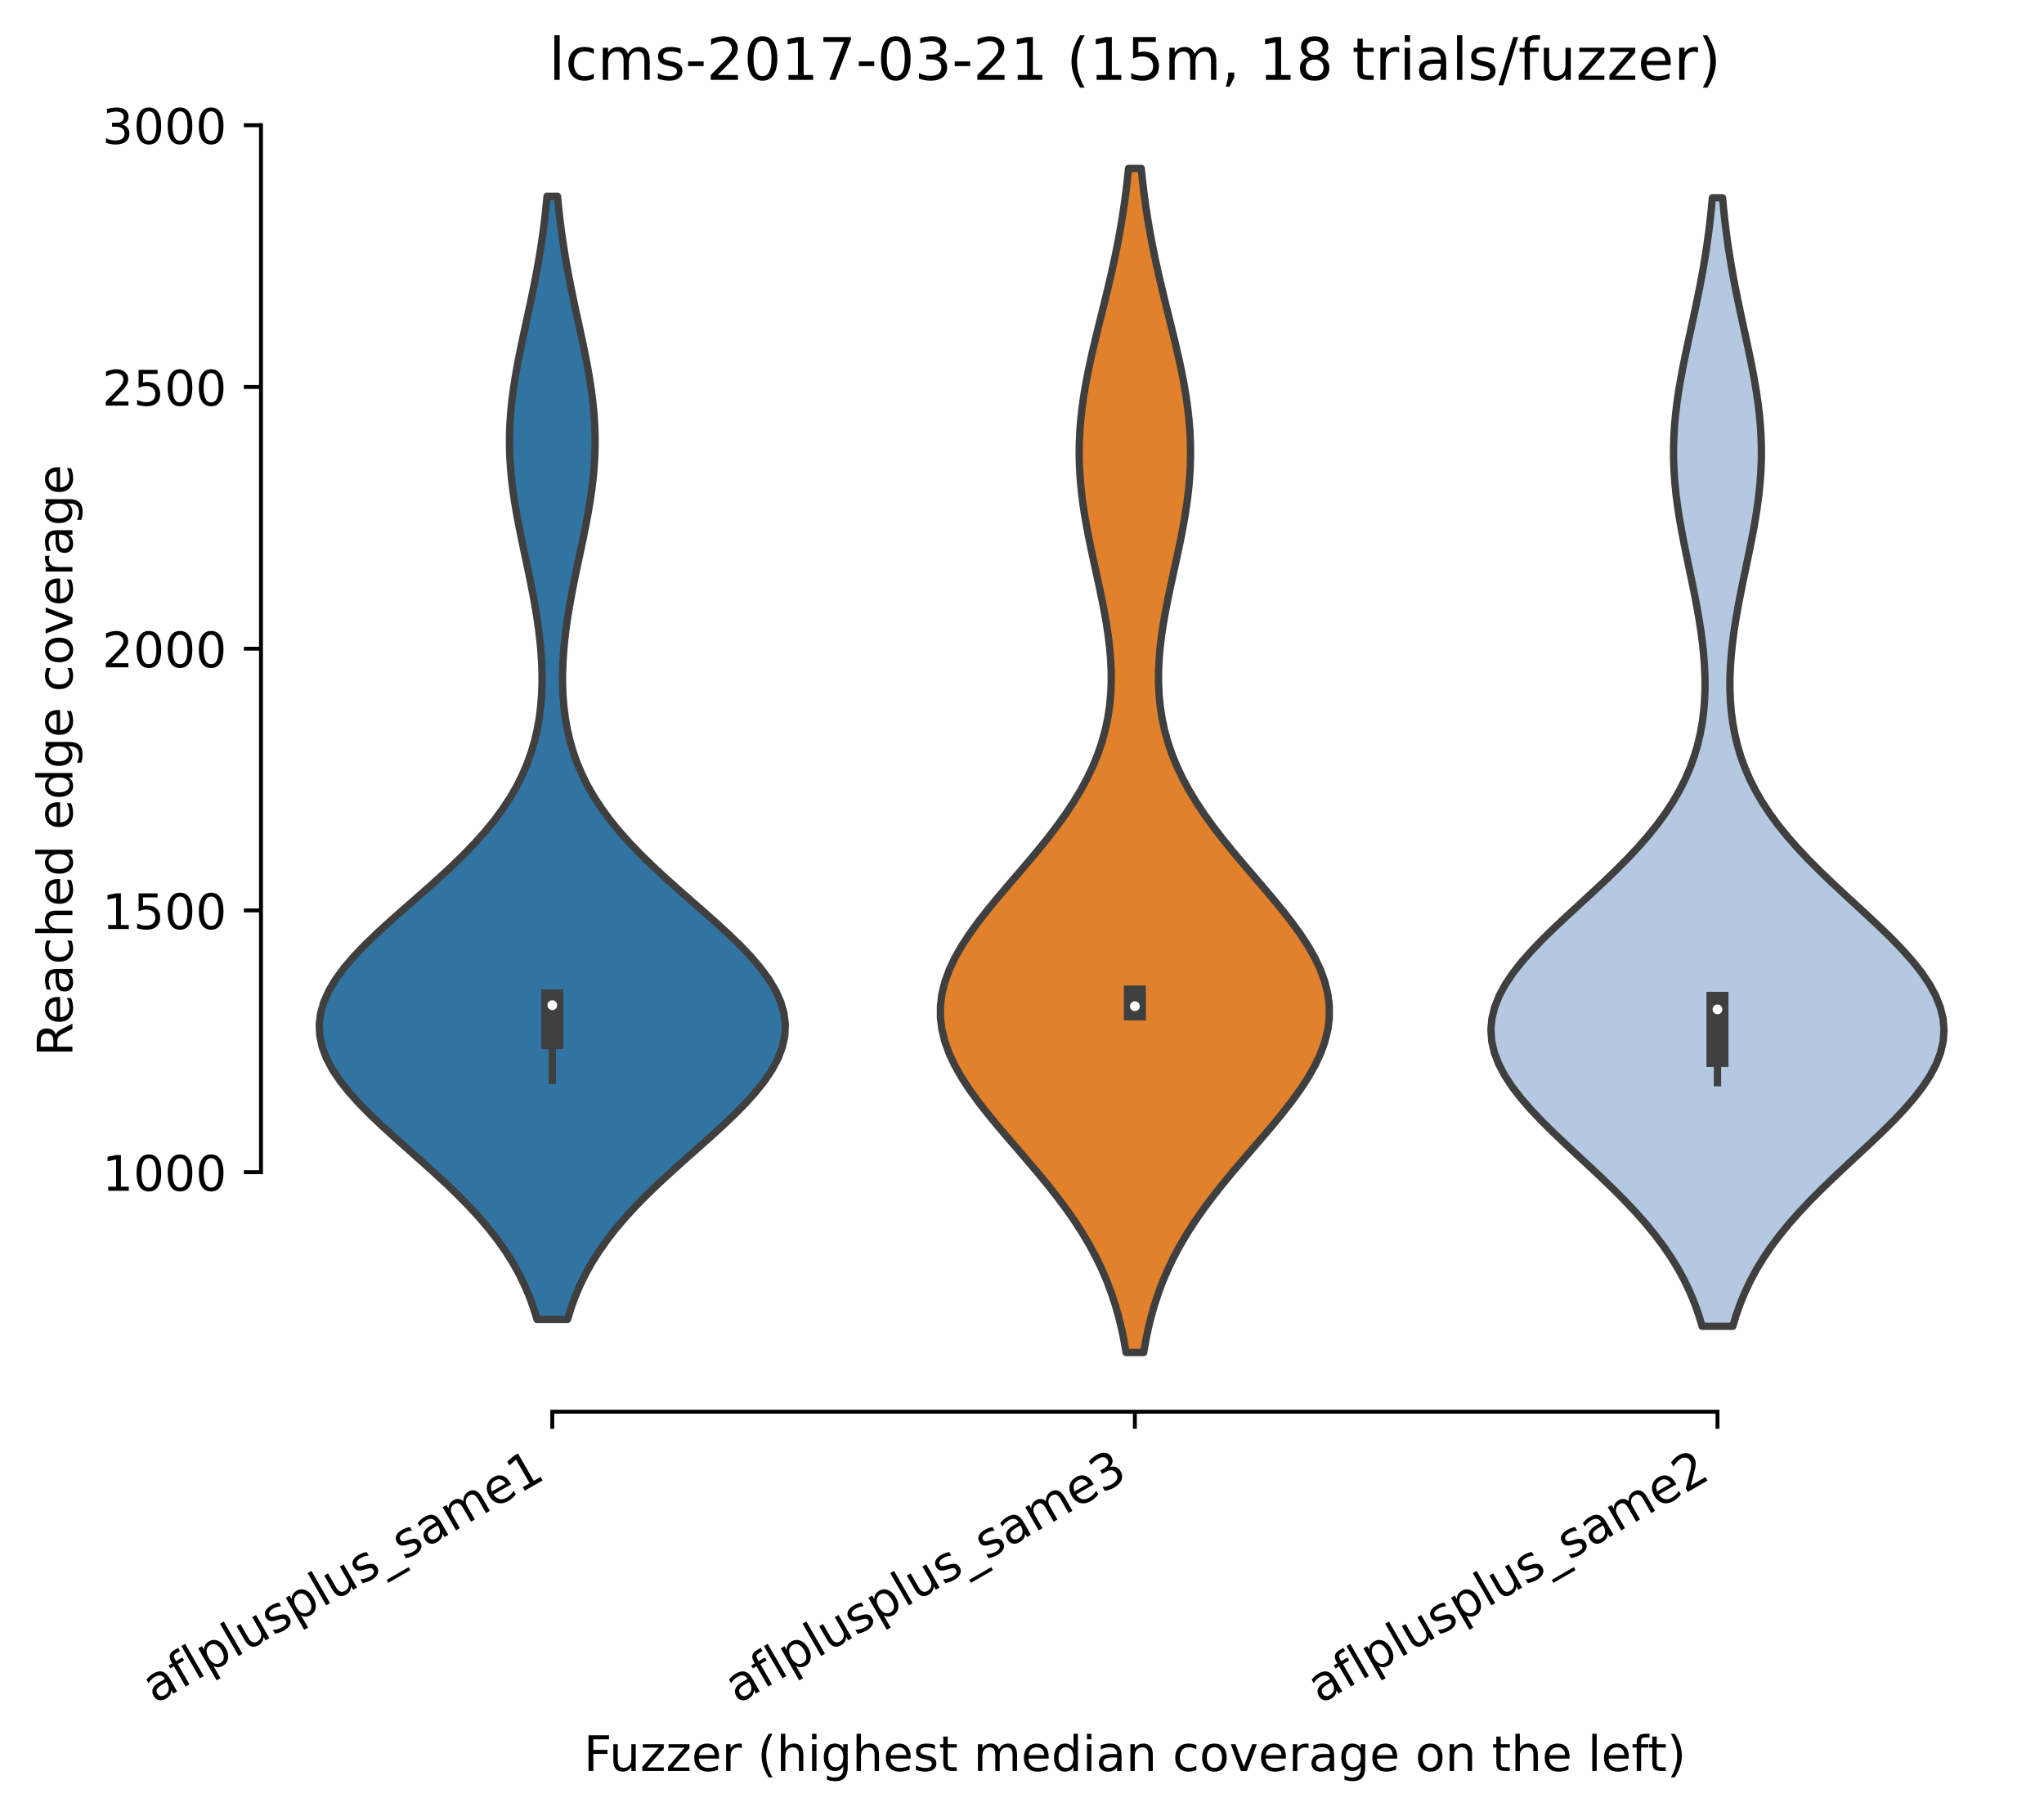
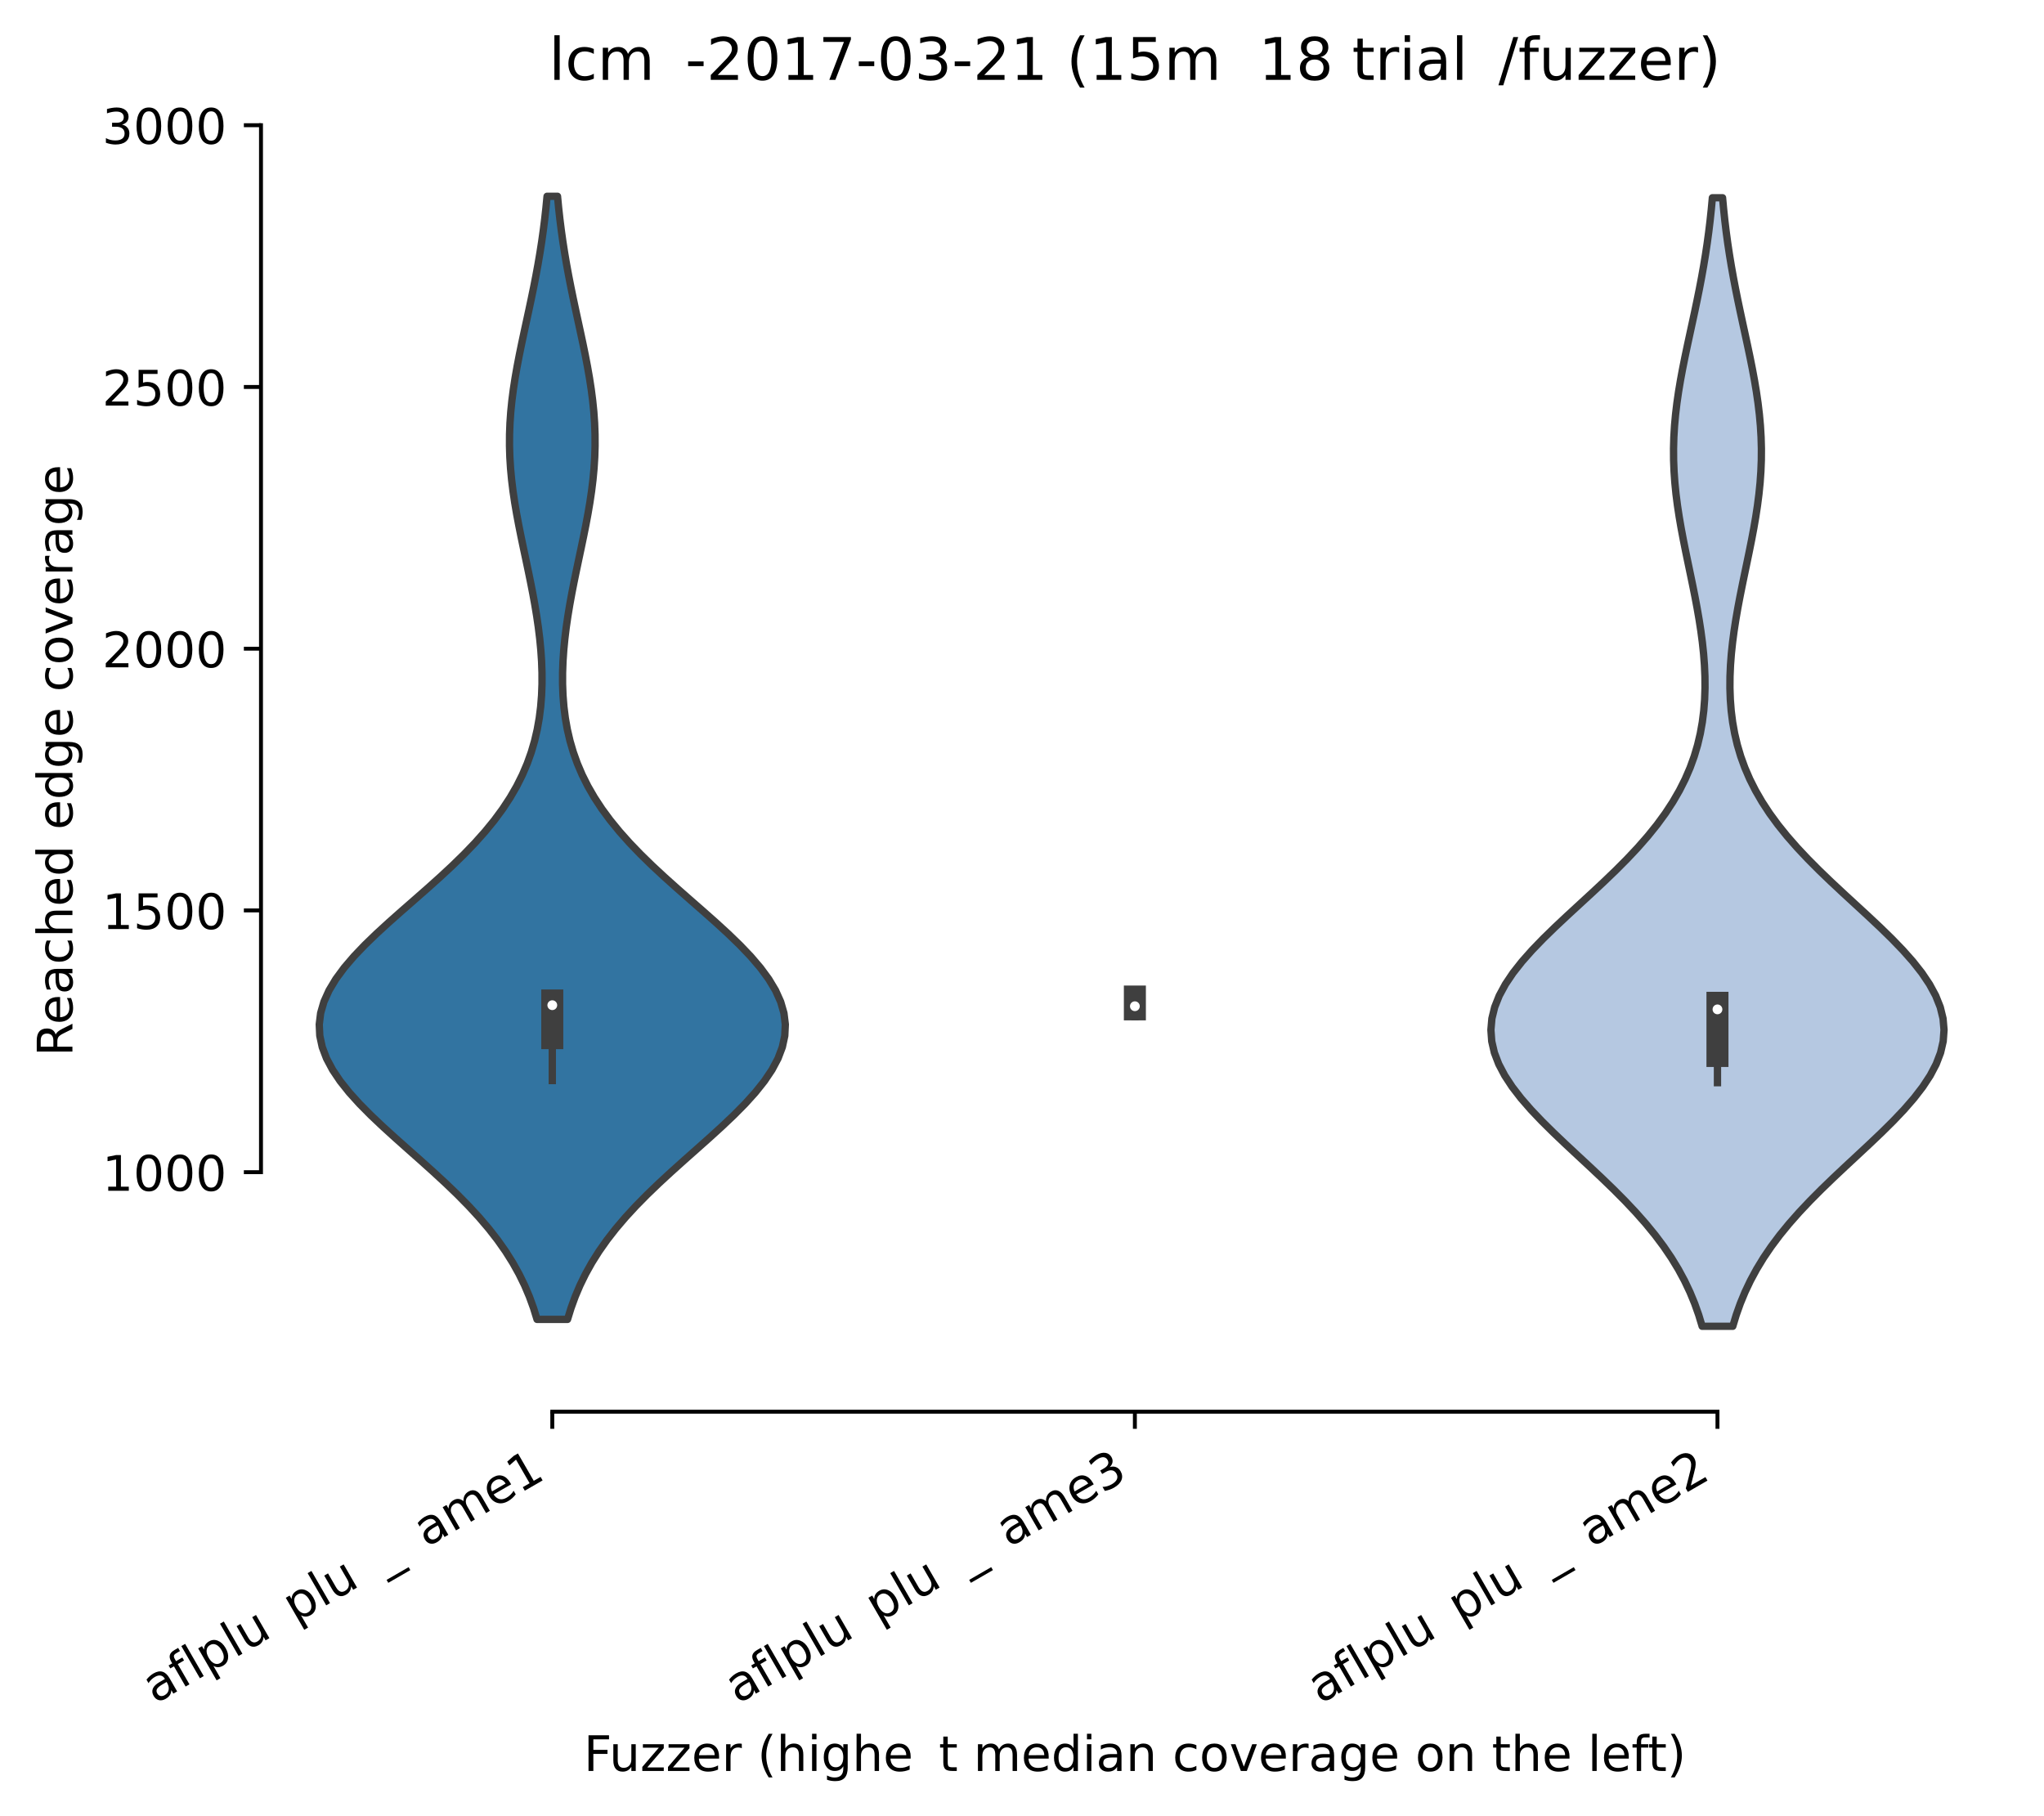
<svg xmlns="http://www.w3.org/2000/svg" xmlns:xlink="http://www.w3.org/1999/xlink" height="371.114pt" version="1.1" viewBox="0 0 417.648 371.114" width="417.648pt">
  <defs>
    <style type="text/css">
*{stroke-linecap:butt;stroke-linejoin:round;}
  </style>
  </defs>
  <g id="figure_1">
    <g id="patch_1">
      <path d="M 0 371.114  L 417.648 371.114  L 417.648 -0  L 0 -0  z " style="fill:#ffffff;" />
    </g>
    <g id="axes_1">
      <g id="patch_2">
        <path d="M 53.328 288.43  L 410.448 288.43  L 410.448 22.318  L 53.328 22.318  z " style="fill:#ffffff;" />
      </g>
      <g id="PolyCollection_1">
        <defs>
          <path d="M 115.962 -101.539  L 109.734 -101.539  L 109.017 -103.857  L 108.174 -106.175  L 107.192 -108.493  L 106.059 -110.811  L 104.766 -113.129  L 103.306 -115.447  L 101.672 -117.765  L 99.866 -120.083  L 97.89 -122.4  L 95.753 -124.718  L 93.47 -127.036  L 91.06 -129.354  L 88.549 -131.672  L 85.969 -133.99  L 83.356 -136.308  L 80.754 -138.626  L 78.205 -140.944  L 75.759 -143.261  L 73.464 -145.579  L 71.369 -147.897  L 69.52 -150.215  L 67.959 -152.533  L 66.724 -154.851  L 65.845 -157.169  L 65.343 -159.487  L 65.232 -161.805  L 65.516 -164.122  L 66.188 -166.44  L 67.232 -168.758  L 68.625 -171.076  L 70.332 -173.394  L 72.316 -175.712  L 74.53 -178.03  L 76.928 -180.348  L 79.458 -182.666  L 82.072 -184.983  L 84.721 -187.301  L 87.358 -189.619  L 89.942 -191.937  L 92.438 -194.255  L 94.814 -196.573  L 97.045 -198.891  L 99.113 -201.209  L 101.006 -203.526  L 102.715 -205.844  L 104.238 -208.162  L 105.578 -210.48  L 106.738 -212.798  L 107.728 -215.116  L 108.556 -217.434  L 109.234 -219.752  L 109.772 -222.07  L 110.182 -224.387  L 110.474 -226.705  L 110.659 -229.023  L 110.747 -231.341  L 110.745 -233.659  L 110.663 -235.977  L 110.506 -238.295  L 110.283 -240.613  L 109.999 -242.931  L 109.662 -245.248  L 109.278 -247.566  L 108.856 -249.884  L 108.402 -252.202  L 107.926 -254.52  L 107.438 -256.838  L 106.946 -259.156  L 106.463 -261.474  L 105.999 -263.792  L 105.564 -266.109  L 105.169 -268.427  L 104.825 -270.745  L 104.54 -273.063  L 104.321 -275.381  L 104.175 -277.699  L 104.105 -280.017  L 104.114 -282.335  L 104.201 -284.652  L 104.364 -286.97  L 104.598 -289.288  L 104.898 -291.606  L 105.255 -293.924  L 105.662 -296.242  L 106.108 -298.56  L 106.583 -300.878  L 107.076 -303.196  L 107.579 -305.513  L 108.081 -307.831  L 108.573 -310.149  L 109.05 -312.467  L 109.503 -314.785  L 109.929 -317.103  L 110.323 -319.421  L 110.684 -321.739  L 111.01 -324.057  L 111.301 -326.374  L 111.557 -328.692  L 111.781 -331.01  L 113.916 -331.01  L 113.916 -331.01  L 114.139 -328.692  L 114.396 -326.374  L 114.686 -324.057  L 115.012 -321.739  L 115.373 -319.421  L 115.767 -317.103  L 116.193 -314.785  L 116.647 -312.467  L 117.123 -310.149  L 117.616 -307.831  L 118.117 -305.513  L 118.62 -303.196  L 119.114 -300.878  L 119.588 -298.56  L 120.034 -296.242  L 120.441 -293.924  L 120.799 -291.606  L 121.098 -289.288  L 121.333 -286.97  L 121.495 -284.652  L 121.582 -282.335  L 121.591 -280.017  L 121.521 -277.699  L 121.375 -275.381  L 121.156 -273.063  L 120.871 -270.745  L 120.527 -268.427  L 120.132 -266.109  L 119.698 -263.792  L 119.233 -261.474  L 118.75 -259.156  L 118.259 -256.838  L 117.77 -254.52  L 117.294 -252.202  L 116.84 -249.884  L 116.418 -247.566  L 116.034 -245.248  L 115.697 -242.931  L 115.413 -240.613  L 115.19 -238.295  L 115.034 -235.977  L 114.951 -233.659  L 114.95 -231.341  L 115.037 -229.023  L 115.222 -226.705  L 115.515 -224.387  L 115.924 -222.07  L 116.462 -219.752  L 117.14 -217.434  L 117.968 -215.116  L 118.958 -212.798  L 120.119 -210.48  L 121.458 -208.162  L 122.982 -205.844  L 124.691 -203.526  L 126.583 -201.209  L 128.651 -198.891  L 130.882 -196.573  L 133.258 -194.255  L 135.754 -191.937  L 138.339 -189.619  L 140.976 -187.301  L 143.624 -184.983  L 146.238 -182.666  L 148.768 -180.348  L 151.166 -178.03  L 153.381 -175.712  L 155.364 -173.394  L 157.071 -171.076  L 158.464 -168.758  L 159.508 -166.44  L 160.18 -164.122  L 160.464 -161.805  L 160.353 -159.487  L 159.852 -157.169  L 158.972 -154.851  L 157.737 -152.533  L 156.176 -150.215  L 154.327 -147.897  L 152.232 -145.579  L 149.937 -143.261  L 147.491 -140.944  L 144.943 -138.626  L 142.34 -136.308  L 139.727 -133.99  L 137.147 -131.672  L 134.637 -129.354  L 132.227 -127.036  L 129.943 -124.718  L 127.807 -122.4  L 125.831 -120.083  L 124.024 -117.765  L 122.391 -115.447  L 120.93 -113.129  L 119.637 -110.811  L 118.504 -108.493  L 117.522 -106.175  L 116.679 -103.857  L 115.962 -101.539  z " id="m90fec91e05" style="stroke:#3f3f3f;stroke-width:1.5;" />
        </defs>
        <g clip-path="url(#pb72687541b)">
          <use style="fill:#3274a1;stroke:#3f3f3f;stroke-width:1.5;" x="0" xlink:href="#m90fec91e05" y="371.114" />
        </g>
      </g>
      <g id="PolyCollection_2">
        <defs>
-           <path d="M 233.688 -94.78  L 230.088 -94.78  L 229.662 -97.224  L 229.156 -99.667  L 228.56 -102.111  L 227.864 -104.555  L 227.058 -106.998  L 226.135 -109.442  L 225.086 -111.886  L 223.906 -114.329  L 222.592 -116.773  L 221.143 -119.216  L 219.562 -121.66  L 217.854 -124.104  L 216.03 -126.547  L 214.104 -128.991  L 212.095 -131.435  L 210.026 -133.878  L 207.924 -136.322  L 205.819 -138.766  L 203.744 -141.209  L 201.736 -143.653  L 199.83 -146.096  L 198.063 -148.54  L 196.471 -150.984  L 195.087 -153.427  L 193.942 -155.871  L 193.06 -158.315  L 192.461 -160.758  L 192.16 -163.202  L 192.164 -165.646  L 192.472 -168.089  L 193.078 -170.533  L 193.967 -172.976  L 195.12 -175.42  L 196.511 -177.864  L 198.11 -180.307  L 199.882 -182.751  L 201.792 -185.195  L 203.801 -187.638  L 205.871 -190.082  L 207.967 -192.526  L 210.053 -194.969  L 212.096 -197.413  L 214.068 -199.856  L 215.944 -202.3  L 217.703 -204.744  L 219.327 -207.187  L 220.805 -209.631  L 222.127 -212.075  L 223.288 -214.518  L 224.287 -216.962  L 225.123 -219.406  L 225.801 -221.849  L 226.326 -224.293  L 226.704 -226.736  L 226.943 -229.18  L 227.054 -231.624  L 227.045 -234.067  L 226.928 -236.511  L 226.715 -238.955  L 226.416 -241.398  L 226.045 -243.842  L 225.615 -246.286  L 225.137 -248.729  L 224.627 -251.173  L 224.097 -253.616  L 223.561 -256.06  L 223.033 -258.504  L 222.527 -260.947  L 222.055 -263.391  L 221.628 -265.835  L 221.258 -268.278  L 220.955 -270.722  L 220.726 -273.166  L 220.577 -275.609  L 220.512 -278.053  L 220.533 -280.496  L 220.641 -282.94  L 220.833 -285.384  L 221.105 -287.827  L 221.45 -290.271  L 221.862 -292.715  L 222.332 -295.158  L 222.85 -297.602  L 223.405 -300.046  L 223.988 -302.489  L 224.587 -304.933  L 225.192 -307.376  L 225.795 -309.82  L 226.386 -312.264  L 226.958 -314.707  L 227.505 -317.151  L 228.021 -319.595  L 228.503 -322.038  L 228.947 -324.482  L 229.353 -326.926  L 229.72 -329.369  L 230.048 -331.813  L 230.338 -334.256  L 230.593 -336.7  L 233.183 -336.7  L 233.183 -336.7  L 233.438 -334.256  L 233.728 -331.813  L 234.056 -329.369  L 234.423 -326.926  L 234.829 -324.482  L 235.273 -322.038  L 235.755 -319.595  L 236.271 -317.151  L 236.818 -314.707  L 237.39 -312.264  L 237.981 -309.82  L 238.584 -307.376  L 239.19 -304.933  L 239.789 -302.489  L 240.371 -300.046  L 240.927 -297.602  L 241.444 -295.158  L 241.914 -292.715  L 242.326 -290.271  L 242.672 -287.827  L 242.943 -285.384  L 243.135 -282.94  L 243.243 -280.496  L 243.264 -278.053  L 243.2 -275.609  L 243.051 -273.166  L 242.821 -270.722  L 242.518 -268.278  L 242.148 -265.835  L 241.722 -263.391  L 241.249 -260.947  L 240.743 -258.504  L 240.215 -256.06  L 239.679 -253.616  L 239.15 -251.173  L 238.639 -248.729  L 238.162 -246.286  L 237.731 -243.842  L 237.36 -241.398  L 237.061 -238.955  L 236.848 -236.511  L 236.731 -234.067  L 236.723 -231.624  L 236.833 -229.18  L 237.073 -226.736  L 237.451 -224.293  L 237.975 -221.849  L 238.653 -219.406  L 239.489 -216.962  L 240.488 -214.518  L 241.649 -212.075  L 242.971 -209.631  L 244.449 -207.187  L 246.074 -204.744  L 247.832 -202.3  L 249.708 -199.856  L 251.68 -197.413  L 253.723 -194.969  L 255.809 -192.526  L 257.905 -190.082  L 259.976 -187.638  L 261.985 -185.195  L 263.894 -182.751  L 265.666 -180.307  L 267.265 -177.864  L 268.656 -175.42  L 269.809 -172.976  L 270.698 -170.533  L 271.304 -168.089  L 271.612 -165.646  L 271.616 -163.202  L 271.315 -160.758  L 270.717 -158.315  L 269.835 -155.871  L 268.689 -153.427  L 267.305 -150.984  L 265.713 -148.54  L 263.947 -146.096  L 262.04 -143.653  L 260.032 -141.209  L 257.957 -138.766  L 255.852 -136.322  L 253.75 -133.878  L 251.681 -131.435  L 249.672 -128.991  L 247.746 -126.547  L 245.922 -124.104  L 244.214 -121.66  L 242.633 -119.216  L 241.184 -116.773  L 239.87 -114.329  L 238.69 -111.886  L 237.641 -109.442  L 236.718 -106.998  L 235.913 -104.555  L 235.216 -102.111  L 234.62 -99.667  L 234.114 -97.224  L 233.688 -94.78  z " id="mc7c8e8b75b" style="stroke:#3f3f3f;stroke-width:1.5;" />
-         </defs>
+           </defs>
        <g clip-path="url(#pb72687541b)">
          <use style="fill:#e1812c;stroke:#3f3f3f;stroke-width:1.5;" x="0" xlink:href="#mc7c8e8b75b" y="371.114" />
        </g>
      </g>
      <g id="PolyCollection_3">
        <defs>
          <path d="M 354.058 -100.131  L 347.799 -100.131  L 347.092 -102.46  L 346.265 -104.789  L 345.303 -107.118  L 344.198 -109.447  L 342.94 -111.776  L 341.522 -114.106  L 339.94 -116.435  L 338.195 -118.764  L 336.289 -121.093  L 334.231 -123.422  L 332.036 -125.751  L 329.72 -128.08  L 327.311 -130.409  L 324.835 -132.738  L 322.329 -135.067  L 319.831 -137.396  L 317.383 -139.725  L 315.03 -142.054  L 312.817 -144.383  L 310.79 -146.712  L 308.991 -149.041  L 307.462 -151.37  L 306.236 -153.699  L 305.344 -156.028  L 304.805 -158.357  L 304.635 -160.687  L 304.838 -163.016  L 305.409 -165.345  L 306.335 -167.674  L 307.595 -170.003  L 309.16 -172.332  L 310.996 -174.661  L 313.06 -176.99  L 315.31 -179.319  L 317.699 -181.648  L 320.18 -183.977  L 322.707 -186.306  L 325.238 -188.635  L 327.732 -190.964  L 330.153 -193.293  L 332.471 -195.622  L 334.659 -197.951  L 336.699 -200.28  L 338.576 -202.609  L 340.28 -204.938  L 341.807 -207.268  L 343.156 -209.597  L 344.33 -211.926  L 345.335 -214.255  L 346.178 -216.584  L 346.869 -218.913  L 347.417 -221.242  L 347.832 -223.571  L 348.125 -225.9  L 348.306 -228.229  L 348.383 -230.558  L 348.368 -232.887  L 348.267 -235.216  L 348.089 -237.545  L 347.842 -239.874  L 347.535 -242.203  L 347.175 -244.532  L 346.771 -246.861  L 346.332 -249.19  L 345.867 -251.519  L 345.385 -253.849  L 344.898 -256.178  L 344.417 -258.507  L 343.951 -260.836  L 343.511 -263.165  L 343.11 -265.494  L 342.755 -267.823  L 342.456 -270.152  L 342.222 -272.481  L 342.057 -274.81  L 341.966 -277.139  L 341.953 -279.468  L 342.016 -281.797  L 342.155 -284.126  L 342.367 -286.455  L 342.645 -288.784  L 342.983 -291.113  L 343.373 -293.442  L 343.806 -295.771  L 344.272 -298.101  L 344.761 -300.43  L 345.263 -302.759  L 345.769 -305.088  L 346.271 -307.417  L 346.76 -309.746  L 347.23 -312.075  L 347.675 -314.404  L 348.091 -316.733  L 348.475 -319.062  L 348.826 -321.391  L 349.142 -323.72  L 349.424 -326.049  L 349.672 -328.378  L 349.888 -330.707  L 351.968 -330.707  L 351.968 -330.707  L 352.185 -328.378  L 352.433 -326.049  L 352.714 -323.72  L 353.03 -321.391  L 353.381 -319.062  L 353.765 -316.733  L 354.182 -314.404  L 354.627 -312.075  L 355.097 -309.746  L 355.586 -307.417  L 356.087 -305.088  L 356.593 -302.759  L 357.096 -300.43  L 357.585 -298.101  L 358.05 -295.771  L 358.483 -293.442  L 358.873 -291.113  L 359.211 -288.784  L 359.49 -286.455  L 359.701 -284.126  L 359.84 -281.797  L 359.904 -279.468  L 359.89 -277.139  L 359.799 -274.81  L 359.635 -272.481  L 359.4 -270.152  L 359.101 -267.823  L 358.747 -265.494  L 358.345 -263.165  L 357.906 -260.836  L 357.44 -258.507  L 356.958 -256.178  L 356.471 -253.849  L 355.99 -251.519  L 355.524 -249.19  L 355.085 -246.861  L 354.681 -244.532  L 354.321 -242.203  L 354.014 -239.874  L 353.767 -237.545  L 353.59 -235.216  L 353.489 -232.887  L 353.473 -230.558  L 353.551 -228.229  L 353.731 -225.9  L 354.024 -223.571  L 354.44 -221.242  L 354.988 -218.913  L 355.678 -216.584  L 356.521 -214.255  L 357.526 -211.926  L 358.701 -209.597  L 360.05 -207.268  L 361.577 -204.938  L 363.281 -202.609  L 365.157 -200.28  L 367.197 -197.951  L 369.386 -195.622  L 371.703 -193.293  L 374.124 -190.964  L 376.618 -188.635  L 379.149 -186.306  L 381.677 -183.977  L 384.158 -181.648  L 386.546 -179.319  L 388.796 -176.99  L 390.861 -174.661  L 392.696 -172.332  L 394.261 -170.003  L 395.521 -167.674  L 396.448 -165.345  L 397.019 -163.016  L 397.221 -160.687  L 397.051 -158.357  L 396.513 -156.028  L 395.62 -153.699  L 394.394 -151.37  L 392.865 -149.041  L 391.066 -146.712  L 389.039 -144.383  L 386.826 -142.054  L 384.473 -139.725  L 382.025 -137.396  L 379.527 -135.067  L 377.021 -132.738  L 374.546 -130.409  L 372.136 -128.08  L 369.821 -125.751  L 367.625 -123.422  L 365.567 -121.093  L 363.662 -118.764  L 361.916 -116.435  L 360.334 -114.106  L 358.916 -111.776  L 357.658 -109.447  L 356.553 -107.118  L 355.592 -104.789  L 354.764 -102.46  L 354.058 -100.131  z " id="mda35a7034d" style="stroke:#3f3f3f;stroke-width:1.5;" />
        </defs>
        <g clip-path="url(#pb72687541b)">
          <use style="fill:#b5c8e1;stroke:#3f3f3f;stroke-width:1.5;" x="0" xlink:href="#mda35a7034d" y="371.114" />
        </g>
      </g>
      <g id="matplotlib.axis_1">
        <g id="xtick_1">
          <g id="line2d_1">
            <defs>
              <path d="M 0 0  L 0 3.5  " id="m2f6b8b9eb5" style="stroke:#000000;stroke-width:0.8;" />
            </defs>
            <g>
              <use style="stroke:#000000;stroke-width:0.8;" x="112.848" xlink:href="#m2f6b8b9eb5" y="288.43" />
            </g>
          </g>
          <g id="text_1">
            <defs>
              <path d="M 34.281 27.484  Q 23.391 27.484 19.188 25  Q 14.984 22.516 14.984 16.5  Q 14.984 11.719 18.141 8.906  Q 21.297 6.109 26.703 6.109  Q 34.188 6.109 38.703 11.406  Q 43.219 16.703 43.219 25.484  L 43.219 27.484  z M 52.203 31.203  L 52.203 0  L 43.219 0  L 43.219 8.297  Q 40.141 3.328 35.547 0.953  Q 30.953 -1.422 24.312 -1.422  Q 15.922 -1.422 10.953 3.297  Q 6 8.016 6 15.922  Q 6 25.141 12.172 29.828  Q 18.359 34.516 30.609 34.516  L 43.219 34.516  L 43.219 35.406  Q 43.219 41.609 39.141 45  Q 35.062 48.391 27.688 48.391  Q 23 48.391 18.547 47.266  Q 14.109 46.141 10.016 43.891  L 10.016 52.203  Q 14.938 54.109 19.578 55.047  Q 24.219 56 28.609 56  Q 40.484 56 46.344 49.844  Q 52.203 43.703 52.203 31.203  z " id="DejaVuSans-97" />
              <path d="M 37.109 75.984  L 37.109 68.5  L 28.516 68.5  Q 23.688 68.5 21.797 66.547  Q 19.922 64.594 19.922 59.516  L 19.922 54.688  L 34.719 54.688  L 34.719 47.703  L 19.922 47.703  L 19.922 0  L 10.891 0  L 10.891 47.703  L 2.297 47.703  L 2.297 54.688  L 10.891 54.688  L 10.891 58.5  Q 10.891 67.625 15.141 71.797  Q 19.391 75.984 28.609 75.984  z " id="DejaVuSans-102" />
              <path d="M 9.422 75.984  L 18.406 75.984  L 18.406 0  L 9.422 0  z " id="DejaVuSans-108" />
              <path d="M 18.109 8.203  L 18.109 -20.797  L 9.078 -20.797  L 9.078 54.688  L 18.109 54.688  L 18.109 46.391  Q 20.953 51.266 25.266 53.625  Q 29.594 56 35.594 56  Q 45.562 56 51.781 48.094  Q 58.016 40.188 58.016 27.297  Q 58.016 14.406 51.781 6.484  Q 45.562 -1.422 35.594 -1.422  Q 29.594 -1.422 25.266 0.953  Q 20.953 3.328 18.109 8.203  z M 48.688 27.297  Q 48.688 37.203 44.609 42.844  Q 40.531 48.484 33.406 48.484  Q 26.266 48.484 22.188 42.844  Q 18.109 37.203 18.109 27.297  Q 18.109 17.391 22.188 11.75  Q 26.266 6.109 33.406 6.109  Q 40.531 6.109 44.609 11.75  Q 48.688 17.391 48.688 27.297  z " id="DejaVuSans-112" />
              <path d="M 8.5 21.578  L 8.5 54.688  L 17.484 54.688  L 17.484 21.922  Q 17.484 14.156 20.5 10.266  Q 23.531 6.391 29.594 6.391  Q 36.859 6.391 41.078 11.031  Q 45.312 15.672 45.312 23.688  L 45.312 54.688  L 54.297 54.688  L 54.297 0  L 45.312 0  L 45.312 8.406  Q 42.047 3.422 37.719 1  Q 33.406 -1.422 27.688 -1.422  Q 18.266 -1.422 13.375 4.438  Q 8.5 10.297 8.5 21.578  z M 31.109 56  z " id="DejaVuSans-117" />
-               <path d="M 44.281 53.078  L 44.281 44.578  Q 40.484 46.531 36.375 47.5  Q 32.281 48.484 27.875 48.484  Q 21.188 48.484 17.844 46.438  Q 14.5 44.391 14.5 40.281  Q 14.5 37.156 16.891 35.375  Q 19.281 33.594 26.516 31.984  L 29.594 31.297  Q 39.156 29.25 43.188 25.516  Q 47.219 21.781 47.219 15.094  Q 47.219 7.469 41.188 3.016  Q 35.156 -1.422 24.609 -1.422  Q 20.219 -1.422 15.453 -0.562  Q 10.688 0.297 5.422 2  L 5.422 11.281  Q 10.406 8.688 15.234 7.391  Q 20.062 6.109 24.812 6.109  Q 31.156 6.109 34.562 8.281  Q 37.984 10.453 37.984 14.406  Q 37.984 18.062 35.516 20.016  Q 33.062 21.969 24.703 23.781  L 21.578 24.516  Q 13.234 26.266 9.516 29.906  Q 5.812 33.547 5.812 39.891  Q 5.812 47.609 11.281 51.797  Q 16.75 56 26.812 56  Q 31.781 56 36.172 55.266  Q 40.578 54.547 44.281 53.078  z " id="DejaVuSans-115" />
              <path d="M 50.984 -16.609  L 50.984 -23.578  L -0.984 -23.578  L -0.984 -16.609  z " id="DejaVuSans-95" />
              <path d="M 52 44.188  Q 55.375 50.25 60.062 53.125  Q 64.75 56 71.094 56  Q 79.641 56 84.281 50.016  Q 88.922 44.047 88.922 33.016  L 88.922 0  L 79.891 0  L 79.891 32.719  Q 79.891 40.578 77.094 44.375  Q 74.312 48.188 68.609 48.188  Q 61.625 48.188 57.562 43.547  Q 53.516 38.922 53.516 30.906  L 53.516 0  L 44.484 0  L 44.484 32.719  Q 44.484 40.625 41.703 44.406  Q 38.922 48.188 33.109 48.188  Q 26.219 48.188 22.156 43.531  Q 18.109 38.875 18.109 30.906  L 18.109 0  L 9.078 0  L 9.078 54.688  L 18.109 54.688  L 18.109 46.188  Q 21.188 51.219 25.484 53.609  Q 29.781 56 35.688 56  Q 41.656 56 45.828 52.969  Q 50 49.953 52 44.188  z " id="DejaVuSans-109" />
              <path d="M 56.203 29.594  L 56.203 25.203  L 14.891 25.203  Q 15.484 15.922 20.484 11.062  Q 25.484 6.203 34.422 6.203  Q 39.594 6.203 44.453 7.469  Q 49.312 8.734 54.109 11.281  L 54.109 2.781  Q 49.266 0.734 44.188 -0.344  Q 39.109 -1.422 33.891 -1.422  Q 20.797 -1.422 13.156 6.188  Q 5.516 13.812 5.516 26.812  Q 5.516 40.234 12.766 48.109  Q 20.016 56 32.328 56  Q 43.359 56 49.781 48.891  Q 56.203 41.797 56.203 29.594  z M 47.219 32.234  Q 47.125 39.594 43.094 43.984  Q 39.062 48.391 32.422 48.391  Q 24.906 48.391 20.391 44.141  Q 15.875 39.891 15.188 32.172  z " id="DejaVuSans-101" />
              <path d="M 12.406 8.297  L 28.516 8.297  L 28.516 63.922  L 10.984 60.406  L 10.984 69.391  L 28.422 72.906  L 38.281 72.906  L 38.281 8.297  L 54.391 8.297  L 54.391 0  L 12.406 0  z " id="DejaVuSans-49" />
            </defs>
            <g transform="translate(31.677 348.194)rotate(-30)scale(0.1 -0.1)">
              <use xlink:href="#DejaVuSans-97" />
              <use x="61.279" xlink:href="#DejaVuSans-102" />
              <use x="96.484" xlink:href="#DejaVuSans-108" />
              <use x="124.268" xlink:href="#DejaVuSans-112" />
              <use x="187.744" xlink:href="#DejaVuSans-108" />
              <use x="215.527" xlink:href="#DejaVuSans-117" />
              <use x="278.906" xlink:href="#DejaVuSans-115" />
              <use x="331.006" xlink:href="#DejaVuSans-112" />
              <use x="394.482" xlink:href="#DejaVuSans-108" />
              <use x="422.266" xlink:href="#DejaVuSans-117" />
              <use x="485.645" xlink:href="#DejaVuSans-115" />
              <use x="537.744" xlink:href="#DejaVuSans-95" />
              <use x="587.744" xlink:href="#DejaVuSans-115" />
              <use x="639.844" xlink:href="#DejaVuSans-97" />
              <use x="701.123" xlink:href="#DejaVuSans-109" />
              <use x="798.535" xlink:href="#DejaVuSans-101" />
              <use x="860.059" xlink:href="#DejaVuSans-49" />
            </g>
          </g>
        </g>
        <g id="xtick_2">
          <g id="line2d_2">
            <g>
              <use style="stroke:#000000;stroke-width:0.8;" x="231.888" xlink:href="#m2f6b8b9eb5" y="288.43" />
            </g>
          </g>
          <g id="text_2">
            <defs>
              <path d="M 40.578 39.312  Q 47.656 37.797 51.625 33  Q 55.609 28.219 55.609 21.188  Q 55.609 10.406 48.188 4.484  Q 40.766 -1.422 27.094 -1.422  Q 22.516 -1.422 17.656 -0.516  Q 12.797 0.391 7.625 2.203  L 7.625 11.719  Q 11.719 9.328 16.594 8.109  Q 21.484 6.891 26.812 6.891  Q 36.078 6.891 40.938 10.547  Q 45.797 14.203 45.797 21.188  Q 45.797 27.641 41.281 31.266  Q 36.766 34.906 28.719 34.906  L 20.219 34.906  L 20.219 43.016  L 29.109 43.016  Q 36.375 43.016 40.234 45.922  Q 44.094 48.828 44.094 54.297  Q 44.094 59.906 40.109 62.906  Q 36.141 65.922 28.719 65.922  Q 24.656 65.922 20.016 65.031  Q 15.375 64.156 9.812 62.312  L 9.812 71.094  Q 15.438 72.656 20.344 73.438  Q 25.25 74.219 29.594 74.219  Q 40.828 74.219 47.359 69.109  Q 53.906 64.016 53.906 55.328  Q 53.906 49.266 50.438 45.094  Q 46.969 40.922 40.578 39.312  z " id="DejaVuSans-51" />
            </defs>
            <g transform="translate(150.717 348.194)rotate(-30)scale(0.1 -0.1)">
              <use xlink:href="#DejaVuSans-97" />
              <use x="61.279" xlink:href="#DejaVuSans-102" />
              <use x="96.484" xlink:href="#DejaVuSans-108" />
              <use x="124.268" xlink:href="#DejaVuSans-112" />
              <use x="187.744" xlink:href="#DejaVuSans-108" />
              <use x="215.527" xlink:href="#DejaVuSans-117" />
              <use x="278.906" xlink:href="#DejaVuSans-115" />
              <use x="331.006" xlink:href="#DejaVuSans-112" />
              <use x="394.482" xlink:href="#DejaVuSans-108" />
              <use x="422.266" xlink:href="#DejaVuSans-117" />
              <use x="485.645" xlink:href="#DejaVuSans-115" />
              <use x="537.744" xlink:href="#DejaVuSans-95" />
              <use x="587.744" xlink:href="#DejaVuSans-115" />
              <use x="639.844" xlink:href="#DejaVuSans-97" />
              <use x="701.123" xlink:href="#DejaVuSans-109" />
              <use x="798.535" xlink:href="#DejaVuSans-101" />
              <use x="860.059" xlink:href="#DejaVuSans-51" />
            </g>
          </g>
        </g>
        <g id="xtick_3">
          <g id="line2d_3">
            <g>
              <use style="stroke:#000000;stroke-width:0.8;" x="350.928" xlink:href="#m2f6b8b9eb5" y="288.43" />
            </g>
          </g>
          <g id="text_3">
            <defs>
              <path d="M 19.188 8.297  L 53.609 8.297  L 53.609 0  L 7.328 0  L 7.328 8.297  Q 12.938 14.109 22.625 23.891  Q 32.328 33.688 34.812 36.531  Q 39.547 41.844 41.422 45.531  Q 43.312 49.219 43.312 52.781  Q 43.312 58.594 39.234 62.25  Q 35.156 65.922 28.609 65.922  Q 23.969 65.922 18.812 64.312  Q 13.672 62.703 7.812 59.422  L 7.812 69.391  Q 13.766 71.781 18.938 73  Q 24.125 74.219 28.422 74.219  Q 39.75 74.219 46.484 68.547  Q 53.219 62.891 53.219 53.422  Q 53.219 48.922 51.531 44.891  Q 49.859 40.875 45.406 35.406  Q 44.188 33.984 37.641 27.219  Q 31.109 20.453 19.188 8.297  z " id="DejaVuSans-50" />
            </defs>
            <g transform="translate(269.757 348.194)rotate(-30)scale(0.1 -0.1)">
              <use xlink:href="#DejaVuSans-97" />
              <use x="61.279" xlink:href="#DejaVuSans-102" />
              <use x="96.484" xlink:href="#DejaVuSans-108" />
              <use x="124.268" xlink:href="#DejaVuSans-112" />
              <use x="187.744" xlink:href="#DejaVuSans-108" />
              <use x="215.527" xlink:href="#DejaVuSans-117" />
              <use x="278.906" xlink:href="#DejaVuSans-115" />
              <use x="331.006" xlink:href="#DejaVuSans-112" />
              <use x="394.482" xlink:href="#DejaVuSans-108" />
              <use x="422.266" xlink:href="#DejaVuSans-117" />
              <use x="485.645" xlink:href="#DejaVuSans-115" />
              <use x="537.744" xlink:href="#DejaVuSans-95" />
              <use x="587.744" xlink:href="#DejaVuSans-115" />
              <use x="639.844" xlink:href="#DejaVuSans-97" />
              <use x="701.123" xlink:href="#DejaVuSans-109" />
              <use x="798.535" xlink:href="#DejaVuSans-101" />
              <use x="860.059" xlink:href="#DejaVuSans-50" />
            </g>
          </g>
        </g>
        <g id="text_4">
          <defs>
            <path d="M 9.812 72.906  L 51.703 72.906  L 51.703 64.594  L 19.672 64.594  L 19.672 43.109  L 48.578 43.109  L 48.578 34.812  L 19.672 34.812  L 19.672 0  L 9.812 0  z " id="DejaVuSans-70" />
            <path d="M 5.516 54.688  L 48.188 54.688  L 48.188 46.484  L 14.406 7.172  L 48.188 7.172  L 48.188 0  L 4.297 0  L 4.297 8.203  L 38.094 47.516  L 5.516 47.516  z " id="DejaVuSans-122" />
            <path d="M 41.109 46.297  Q 39.594 47.172 37.812 47.578  Q 36.031 48 33.891 48  Q 26.266 48 22.188 43.047  Q 18.109 38.094 18.109 28.812  L 18.109 0  L 9.078 0  L 9.078 54.688  L 18.109 54.688  L 18.109 46.188  Q 20.953 51.172 25.484 53.578  Q 30.031 56 36.531 56  Q 37.453 56 38.578 55.875  Q 39.703 55.766 41.062 55.516  z " id="DejaVuSans-114" />
            <path id="DejaVuSans-32" />
            <path d="M 31 75.875  Q 24.469 64.656 21.281 53.656  Q 18.109 42.672 18.109 31.391  Q 18.109 20.125 21.312 9.062  Q 24.516 -2 31 -13.188  L 23.188 -13.188  Q 15.875 -1.703 12.234 9.375  Q 8.594 20.453 8.594 31.391  Q 8.594 42.281 12.203 53.312  Q 15.828 64.359 23.188 75.875  z " id="DejaVuSans-40" />
            <path d="M 54.891 33.016  L 54.891 0  L 45.906 0  L 45.906 32.719  Q 45.906 40.484 42.875 44.328  Q 39.844 48.188 33.797 48.188  Q 26.516 48.188 22.312 43.547  Q 18.109 38.922 18.109 30.906  L 18.109 0  L 9.078 0  L 9.078 75.984  L 18.109 75.984  L 18.109 46.188  Q 21.344 51.125 25.703 53.562  Q 30.078 56 35.797 56  Q 45.219 56 50.047 50.172  Q 54.891 44.344 54.891 33.016  z " id="DejaVuSans-104" />
            <path d="M 9.422 54.688  L 18.406 54.688  L 18.406 0  L 9.422 0  z M 9.422 75.984  L 18.406 75.984  L 18.406 64.594  L 9.422 64.594  z " id="DejaVuSans-105" />
            <path d="M 45.406 27.984  Q 45.406 37.75 41.375 43.109  Q 37.359 48.484 30.078 48.484  Q 22.859 48.484 18.828 43.109  Q 14.797 37.75 14.797 27.984  Q 14.797 18.266 18.828 12.891  Q 22.859 7.516 30.078 7.516  Q 37.359 7.516 41.375 12.891  Q 45.406 18.266 45.406 27.984  z M 54.391 6.781  Q 54.391 -7.172 48.188 -13.984  Q 42 -20.797 29.203 -20.797  Q 24.469 -20.797 20.266 -20.094  Q 16.062 -19.391 12.109 -17.922  L 12.109 -9.188  Q 16.062 -11.328 19.922 -12.344  Q 23.781 -13.375 27.781 -13.375  Q 36.625 -13.375 41.016 -8.766  Q 45.406 -4.156 45.406 5.172  L 45.406 9.625  Q 42.625 4.781 38.281 2.391  Q 33.938 0 27.875 0  Q 17.828 0 11.672 7.656  Q 5.516 15.328 5.516 27.984  Q 5.516 40.672 11.672 48.328  Q 17.828 56 27.875 56  Q 33.938 56 38.281 53.609  Q 42.625 51.219 45.406 46.391  L 45.406 54.688  L 54.391 54.688  z " id="DejaVuSans-103" />
            <path d="M 18.312 70.219  L 18.312 54.688  L 36.812 54.688  L 36.812 47.703  L 18.312 47.703  L 18.312 18.016  Q 18.312 11.328 20.141 9.422  Q 21.969 7.516 27.594 7.516  L 36.812 7.516  L 36.812 0  L 27.594 0  Q 17.188 0 13.234 3.875  Q 9.281 7.766 9.281 18.016  L 9.281 47.703  L 2.688 47.703  L 2.688 54.688  L 9.281 54.688  L 9.281 70.219  z " id="DejaVuSans-116" />
            <path d="M 45.406 46.391  L 45.406 75.984  L 54.391 75.984  L 54.391 0  L 45.406 0  L 45.406 8.203  Q 42.578 3.328 38.25 0.953  Q 33.938 -1.422 27.875 -1.422  Q 17.969 -1.422 11.734 6.484  Q 5.516 14.406 5.516 27.297  Q 5.516 40.188 11.734 48.094  Q 17.969 56 27.875 56  Q 33.938 56 38.25 53.625  Q 42.578 51.266 45.406 46.391  z M 14.797 27.297  Q 14.797 17.391 18.875 11.75  Q 22.953 6.109 30.078 6.109  Q 37.203 6.109 41.297 11.75  Q 45.406 17.391 45.406 27.297  Q 45.406 37.203 41.297 42.844  Q 37.203 48.484 30.078 48.484  Q 22.953 48.484 18.875 42.844  Q 14.797 37.203 14.797 27.297  z " id="DejaVuSans-100" />
            <path d="M 54.891 33.016  L 54.891 0  L 45.906 0  L 45.906 32.719  Q 45.906 40.484 42.875 44.328  Q 39.844 48.188 33.797 48.188  Q 26.516 48.188 22.312 43.547  Q 18.109 38.922 18.109 30.906  L 18.109 0  L 9.078 0  L 9.078 54.688  L 18.109 54.688  L 18.109 46.188  Q 21.344 51.125 25.703 53.562  Q 30.078 56 35.797 56  Q 45.219 56 50.047 50.172  Q 54.891 44.344 54.891 33.016  z " id="DejaVuSans-110" />
            <path d="M 48.781 52.594  L 48.781 44.188  Q 44.969 46.297 41.141 47.344  Q 37.312 48.391 33.406 48.391  Q 24.656 48.391 19.812 42.844  Q 14.984 37.312 14.984 27.297  Q 14.984 17.281 19.812 11.734  Q 24.656 6.203 33.406 6.203  Q 37.312 6.203 41.141 7.25  Q 44.969 8.297 48.781 10.406  L 48.781 2.094  Q 45.016 0.344 40.984 -0.531  Q 36.969 -1.422 32.422 -1.422  Q 20.062 -1.422 12.781 6.344  Q 5.516 14.109 5.516 27.297  Q 5.516 40.672 12.859 48.328  Q 20.219 56 33.016 56  Q 37.156 56 41.109 55.141  Q 45.062 54.297 48.781 52.594  z " id="DejaVuSans-99" />
            <path d="M 30.609 48.391  Q 23.391 48.391 19.188 42.75  Q 14.984 37.109 14.984 27.297  Q 14.984 17.484 19.156 11.844  Q 23.344 6.203 30.609 6.203  Q 37.797 6.203 41.984 11.859  Q 46.188 17.531 46.188 27.297  Q 46.188 37.016 41.984 42.703  Q 37.797 48.391 30.609 48.391  z M 30.609 56  Q 42.328 56 49.016 48.375  Q 55.719 40.766 55.719 27.297  Q 55.719 13.875 49.016 6.219  Q 42.328 -1.422 30.609 -1.422  Q 18.844 -1.422 12.172 6.219  Q 5.516 13.875 5.516 27.297  Q 5.516 40.766 12.172 48.375  Q 18.844 56 30.609 56  z " id="DejaVuSans-111" />
            <path d="M 2.984 54.688  L 12.5 54.688  L 29.594 8.797  L 46.688 54.688  L 56.203 54.688  L 35.688 0  L 23.484 0  z " id="DejaVuSans-118" />
            <path d="M 8.016 75.875  L 15.828 75.875  Q 23.141 64.359 26.781 53.312  Q 30.422 42.281 30.422 31.391  Q 30.422 20.453 26.781 9.375  Q 23.141 -1.703 15.828 -13.188  L 8.016 -13.188  Q 14.5 -2 17.703 9.062  Q 20.906 20.125 20.906 31.391  Q 20.906 42.672 17.703 53.656  Q 14.5 64.656 8.016 75.875  z " id="DejaVuSans-41" />
          </defs>
          <g transform="translate(119.27 361.835)scale(0.1 -0.1)">
            <use xlink:href="#DejaVuSans-70" />
            <use x="52.02" xlink:href="#DejaVuSans-117" />
            <use x="115.398" xlink:href="#DejaVuSans-122" />
            <use x="167.889" xlink:href="#DejaVuSans-122" />
            <use x="220.379" xlink:href="#DejaVuSans-101" />
            <use x="281.902" xlink:href="#DejaVuSans-114" />
            <use x="323.016" xlink:href="#DejaVuSans-32" />
            <use x="354.803" xlink:href="#DejaVuSans-40" />
            <use x="393.816" xlink:href="#DejaVuSans-104" />
            <use x="457.195" xlink:href="#DejaVuSans-105" />
            <use x="484.979" xlink:href="#DejaVuSans-103" />
            <use x="548.455" xlink:href="#DejaVuSans-104" />
            <use x="611.834" xlink:href="#DejaVuSans-101" />
            <use x="673.357" xlink:href="#DejaVuSans-115" />
            <use x="725.457" xlink:href="#DejaVuSans-116" />
            <use x="764.666" xlink:href="#DejaVuSans-32" />
            <use x="796.453" xlink:href="#DejaVuSans-109" />
            <use x="893.865" xlink:href="#DejaVuSans-101" />
            <use x="955.389" xlink:href="#DejaVuSans-100" />
            <use x="1018.865" xlink:href="#DejaVuSans-105" />
            <use x="1046.648" xlink:href="#DejaVuSans-97" />
            <use x="1107.928" xlink:href="#DejaVuSans-110" />
            <use x="1171.307" xlink:href="#DejaVuSans-32" />
            <use x="1203.094" xlink:href="#DejaVuSans-99" />
            <use x="1258.074" xlink:href="#DejaVuSans-111" />
            <use x="1319.256" xlink:href="#DejaVuSans-118" />
            <use x="1378.436" xlink:href="#DejaVuSans-101" />
            <use x="1439.959" xlink:href="#DejaVuSans-114" />
            <use x="1481.072" xlink:href="#DejaVuSans-97" />
            <use x="1542.352" xlink:href="#DejaVuSans-103" />
            <use x="1605.828" xlink:href="#DejaVuSans-101" />
            <use x="1667.352" xlink:href="#DejaVuSans-32" />
            <use x="1699.139" xlink:href="#DejaVuSans-111" />
            <use x="1760.32" xlink:href="#DejaVuSans-110" />
            <use x="1823.699" xlink:href="#DejaVuSans-32" />
            <use x="1855.486" xlink:href="#DejaVuSans-116" />
            <use x="1894.695" xlink:href="#DejaVuSans-104" />
            <use x="1958.074" xlink:href="#DejaVuSans-101" />
            <use x="2019.598" xlink:href="#DejaVuSans-32" />
            <use x="2051.385" xlink:href="#DejaVuSans-108" />
            <use x="2079.168" xlink:href="#DejaVuSans-101" />
            <use x="2140.691" xlink:href="#DejaVuSans-102" />
            <use x="2174.146" xlink:href="#DejaVuSans-116" />
            <use x="2213.355" xlink:href="#DejaVuSans-41" />
          </g>
        </g>
      </g>
      <g id="matplotlib.axis_2">
        <g id="ytick_1">
          <g id="line2d_4">
            <defs>
              <path d="M 0 0  L -3.5 0  " id="m2d169663e5" style="stroke:#000000;stroke-width:0.8;" />
            </defs>
            <g>
              <use style="stroke:#000000;stroke-width:0.8;" x="53.328" xlink:href="#m2d169663e5" y="239.493" />
            </g>
          </g>
          <g id="text_5">
            <defs>
              <path d="M 31.781 66.406  Q 24.172 66.406 20.328 58.906  Q 16.5 51.422 16.5 36.375  Q 16.5 21.391 20.328 13.891  Q 24.172 6.391 31.781 6.391  Q 39.453 6.391 43.281 13.891  Q 47.125 21.391 47.125 36.375  Q 47.125 51.422 43.281 58.906  Q 39.453 66.406 31.781 66.406  z M 31.781 74.219  Q 44.047 74.219 50.516 64.516  Q 56.984 54.828 56.984 36.375  Q 56.984 17.969 50.516 8.266  Q 44.047 -1.422 31.781 -1.422  Q 19.531 -1.422 13.062 8.266  Q 6.594 17.969 6.594 36.375  Q 6.594 54.828 13.062 64.516  Q 19.531 74.219 31.781 74.219  z " id="DejaVuSans-48" />
            </defs>
            <g transform="translate(20.878 243.292)scale(0.1 -0.1)">
              <use xlink:href="#DejaVuSans-49" />
              <use x="63.623" xlink:href="#DejaVuSans-48" />
              <use x="127.246" xlink:href="#DejaVuSans-48" />
              <use x="190.869" xlink:href="#DejaVuSans-48" />
            </g>
          </g>
        </g>
        <g id="ytick_2">
          <g id="line2d_5">
            <g>
              <use style="stroke:#000000;stroke-width:0.8;" x="53.328" xlink:href="#m2d169663e5" y="186.016" />
            </g>
          </g>
          <g id="text_6">
            <defs>
              <path d="M 10.797 72.906  L 49.516 72.906  L 49.516 64.594  L 19.828 64.594  L 19.828 46.734  Q 21.969 47.469 24.109 47.828  Q 26.266 48.188 28.422 48.188  Q 40.625 48.188 47.75 41.5  Q 54.891 34.812 54.891 23.391  Q 54.891 11.625 47.562 5.094  Q 40.234 -1.422 26.906 -1.422  Q 22.312 -1.422 17.547 -0.641  Q 12.797 0.141 7.719 1.703  L 7.719 11.625  Q 12.109 9.234 16.797 8.062  Q 21.484 6.891 26.703 6.891  Q 35.156 6.891 40.078 11.328  Q 45.016 15.766 45.016 23.391  Q 45.016 31 40.078 35.438  Q 35.156 39.891 26.703 39.891  Q 22.75 39.891 18.812 39.016  Q 14.891 38.141 10.797 36.281  z " id="DejaVuSans-53" />
            </defs>
            <g transform="translate(20.878 189.816)scale(0.1 -0.1)">
              <use xlink:href="#DejaVuSans-49" />
              <use x="63.623" xlink:href="#DejaVuSans-53" />
              <use x="127.246" xlink:href="#DejaVuSans-48" />
              <use x="190.869" xlink:href="#DejaVuSans-48" />
            </g>
          </g>
        </g>
        <g id="ytick_3">
          <g id="line2d_6">
            <g>
              <use style="stroke:#000000;stroke-width:0.8;" x="53.328" xlink:href="#m2d169663e5" y="132.54" />
            </g>
          </g>
          <g id="text_7">
            <g transform="translate(20.878 136.339)scale(0.1 -0.1)">
              <use xlink:href="#DejaVuSans-50" />
              <use x="63.623" xlink:href="#DejaVuSans-48" />
              <use x="127.246" xlink:href="#DejaVuSans-48" />
              <use x="190.869" xlink:href="#DejaVuSans-48" />
            </g>
          </g>
        </g>
        <g id="ytick_4">
          <g id="line2d_7">
            <g>
              <use style="stroke:#000000;stroke-width:0.8;" x="53.328" xlink:href="#m2d169663e5" y="79.063" />
            </g>
          </g>
          <g id="text_8">
            <g transform="translate(20.878 82.862)scale(0.1 -0.1)">
              <use xlink:href="#DejaVuSans-50" />
              <use x="63.623" xlink:href="#DejaVuSans-53" />
              <use x="127.246" xlink:href="#DejaVuSans-48" />
              <use x="190.869" xlink:href="#DejaVuSans-48" />
            </g>
          </g>
        </g>
        <g id="ytick_5">
          <g id="line2d_8">
            <g>
              <use style="stroke:#000000;stroke-width:0.8;" x="53.328" xlink:href="#m2d169663e5" y="25.586" />
            </g>
          </g>
          <g id="text_9">
            <g transform="translate(20.878 29.385)scale(0.1 -0.1)">
              <use xlink:href="#DejaVuSans-51" />
              <use x="63.623" xlink:href="#DejaVuSans-48" />
              <use x="127.246" xlink:href="#DejaVuSans-48" />
              <use x="190.869" xlink:href="#DejaVuSans-48" />
            </g>
          </g>
        </g>
        <g id="text_10">
          <defs>
            <path d="M 44.391 34.188  Q 47.562 33.109 50.562 29.594  Q 53.562 26.078 56.594 19.922  L 66.609 0  L 56 0  L 46.688 18.703  Q 43.062 26.031 39.672 28.422  Q 36.281 30.812 30.422 30.812  L 19.672 30.812  L 19.672 0  L 9.812 0  L 9.812 72.906  L 32.078 72.906  Q 44.578 72.906 50.734 67.672  Q 56.891 62.453 56.891 51.906  Q 56.891 45.016 53.688 40.469  Q 50.484 35.938 44.391 34.188  z M 19.672 64.797  L 19.672 38.922  L 32.078 38.922  Q 39.203 38.922 42.844 42.219  Q 46.484 45.516 46.484 51.906  Q 46.484 58.297 42.844 61.547  Q 39.203 64.797 32.078 64.797  z " id="DejaVuSans-82" />
          </defs>
          <g transform="translate(14.798 215.827)rotate(-90)scale(0.1 -0.1)">
            <use xlink:href="#DejaVuSans-82" />
            <use x="64.982" xlink:href="#DejaVuSans-101" />
            <use x="126.506" xlink:href="#DejaVuSans-97" />
            <use x="187.785" xlink:href="#DejaVuSans-99" />
            <use x="242.766" xlink:href="#DejaVuSans-104" />
            <use x="306.145" xlink:href="#DejaVuSans-101" />
            <use x="367.668" xlink:href="#DejaVuSans-100" />
            <use x="431.145" xlink:href="#DejaVuSans-32" />
            <use x="462.932" xlink:href="#DejaVuSans-101" />
            <use x="524.455" xlink:href="#DejaVuSans-100" />
            <use x="587.932" xlink:href="#DejaVuSans-103" />
            <use x="651.408" xlink:href="#DejaVuSans-101" />
            <use x="712.932" xlink:href="#DejaVuSans-32" />
            <use x="744.719" xlink:href="#DejaVuSans-99" />
            <use x="799.699" xlink:href="#DejaVuSans-111" />
            <use x="860.881" xlink:href="#DejaVuSans-118" />
            <use x="920.061" xlink:href="#DejaVuSans-101" />
            <use x="981.584" xlink:href="#DejaVuSans-114" />
            <use x="1022.697" xlink:href="#DejaVuSans-97" />
            <use x="1083.977" xlink:href="#DejaVuSans-103" />
            <use x="1147.453" xlink:href="#DejaVuSans-101" />
          </g>
        </g>
      </g>
      <g id="line2d_9">
        <path clip-path="url(#pb72687541b)" d="M 112.848 220.776  L 112.848 203.236  " style="fill:none;stroke:#3f3f3f;stroke-linecap:square;stroke-width:1.5;" />
      </g>
      <g id="line2d_10">
        <path clip-path="url(#pb72687541b)" d="M 112.848 212.113  L 112.848 204.412  " style="fill:none;stroke:#3f3f3f;stroke-linecap:square;stroke-width:4.5;" />
      </g>
      <g id="line2d_11">
        <path clip-path="url(#pb72687541b)" d="M 231.888 207.728  L 231.888 203.343  " style="fill:none;stroke:#3f3f3f;stroke-linecap:square;stroke-width:1.5;" />
      </g>
      <g id="line2d_12">
        <path clip-path="url(#pb72687541b)" d="M 231.888 206.231  L 231.888 203.61  " style="fill:none;stroke:#3f3f3f;stroke-linecap:square;stroke-width:4.5;" />
      </g>
      <g id="line2d_13">
        <path clip-path="url(#pb72687541b)" d="M 350.928 221.204  L 350.928 203.664  " style="fill:none;stroke:#3f3f3f;stroke-linecap:square;stroke-width:1.5;" />
      </g>
      <g id="line2d_14">
        <path clip-path="url(#pb72687541b)" d="M 350.928 215.749  L 350.928 204.894  " style="fill:none;stroke:#3f3f3f;stroke-linecap:square;stroke-width:4.5;" />
      </g>
      <g id="patch_3">
        <path d="M 53.328 239.493  L 53.328 25.586  " style="fill:none;stroke:#000000;stroke-linecap:square;stroke-linejoin:miter;stroke-width:0.8;" />
      </g>
      <g id="patch_4">
        <path d="M 112.848 288.43  L 350.928 288.43  " style="fill:none;stroke:#000000;stroke-linecap:square;stroke-linejoin:miter;stroke-width:0.8;" />
      </g>
      <g id="PathCollection_1">
        <defs>
          <path d="M 0 1.5  C 0.398 1.5 0.779 1.342 1.061 1.061  C 1.342 0.779 1.5 0.398 1.5 0  C 1.5 -0.398 1.342 -0.779 1.061 -1.061  C 0.779 -1.342 0.398 -1.5 0 -1.5  C -0.398 -1.5 -0.779 -1.342 -1.061 -1.061  C -1.342 -0.779 -1.5 -0.398 -1.5 0  C -1.5 0.398 -1.342 0.779 -1.061 1.061  C -0.779 1.342 -0.398 1.5 0 1.5  z " id="m9bc11468c0" style="stroke:#3f3f3f;" />
        </defs>
        <g clip-path="url(#pb72687541b)">
          <use style="fill:#ffffff;stroke:#3f3f3f;" x="112.848" xlink:href="#m9bc11468c0" y="205.375" />
        </g>
      </g>
      <g id="PathCollection_2">
        <g clip-path="url(#pb72687541b)">
          <use style="fill:#ffffff;stroke:#3f3f3f;" x="231.888" xlink:href="#m9bc11468c0" y="205.589" />
        </g>
      </g>
      <g id="PathCollection_3">
        <g clip-path="url(#pb72687541b)">
          <use style="fill:#ffffff;stroke:#3f3f3f;" x="350.928" xlink:href="#m9bc11468c0" y="206.231" />
        </g>
      </g>
      <g id="text_11">
        <defs>
          <path d="M 4.891 31.391  L 31.203 31.391  L 31.203 23.391  L 4.891 23.391  z " id="DejaVuSans-45" />
          <path d="M 8.203 72.906  L 55.078 72.906  L 55.078 68.703  L 28.609 0  L 18.312 0  L 43.219 64.594  L 8.203 64.594  z " id="DejaVuSans-55" />
-           <path d="M 11.719 12.406  L 22.016 12.406  L 22.016 4  L 14.016 -11.625  L 7.719 -11.625  L 11.719 4  z " id="DejaVuSans-44" />
          <path d="M 31.781 34.625  Q 24.75 34.625 20.719 30.859  Q 16.703 27.094 16.703 20.516  Q 16.703 13.922 20.719 10.156  Q 24.75 6.391 31.781 6.391  Q 38.812 6.391 42.859 10.172  Q 46.922 13.969 46.922 20.516  Q 46.922 27.094 42.891 30.859  Q 38.875 34.625 31.781 34.625  z M 21.922 38.812  Q 15.578 40.375 12.031 44.719  Q 8.5 49.078 8.5 55.328  Q 8.5 64.062 14.719 69.141  Q 20.953 74.219 31.781 74.219  Q 42.672 74.219 48.875 69.141  Q 55.078 64.062 55.078 55.328  Q 55.078 49.078 51.531 44.719  Q 48 40.375 41.703 38.812  Q 48.828 37.156 52.797 32.312  Q 56.781 27.484 56.781 20.516  Q 56.781 9.906 50.312 4.234  Q 43.844 -1.422 31.781 -1.422  Q 19.734 -1.422 13.25 4.234  Q 6.781 9.906 6.781 20.516  Q 6.781 27.484 10.781 32.312  Q 14.797 37.156 21.922 38.812  z M 18.312 54.391  Q 18.312 48.734 21.844 45.562  Q 25.391 42.391 31.781 42.391  Q 38.141 42.391 41.719 45.562  Q 45.312 48.734 45.312 54.391  Q 45.312 60.062 41.719 63.234  Q 38.141 66.406 31.781 66.406  Q 25.391 66.406 21.844 63.234  Q 18.312 60.062 18.312 54.391  z " id="DejaVuSans-56" />
          <path d="M 25.391 72.906  L 33.688 72.906  L 8.297 -9.281  L 0 -9.281  z " id="DejaVuSans-47" />
        </defs>
        <g transform="translate(112.147 16.318)scale(0.12 -0.12)">
          <use xlink:href="#DejaVuSans-108" />
          <use x="27.783" xlink:href="#DejaVuSans-99" />
          <use x="82.764" xlink:href="#DejaVuSans-109" />
          <use x="180.176" xlink:href="#DejaVuSans-115" />
          <use x="232.275" xlink:href="#DejaVuSans-45" />
          <use x="268.359" xlink:href="#DejaVuSans-50" />
          <use x="331.982" xlink:href="#DejaVuSans-48" />
          <use x="395.605" xlink:href="#DejaVuSans-49" />
          <use x="459.229" xlink:href="#DejaVuSans-55" />
          <use x="522.852" xlink:href="#DejaVuSans-45" />
          <use x="558.936" xlink:href="#DejaVuSans-48" />
          <use x="622.559" xlink:href="#DejaVuSans-51" />
          <use x="686.182" xlink:href="#DejaVuSans-45" />
          <use x="722.266" xlink:href="#DejaVuSans-50" />
          <use x="785.889" xlink:href="#DejaVuSans-49" />
          <use x="849.512" xlink:href="#DejaVuSans-32" />
          <use x="881.299" xlink:href="#DejaVuSans-40" />
          <use x="920.312" xlink:href="#DejaVuSans-49" />
          <use x="983.936" xlink:href="#DejaVuSans-53" />
          <use x="1047.559" xlink:href="#DejaVuSans-109" />
          <use x="1144.971" xlink:href="#DejaVuSans-44" />
          <use x="1176.758" xlink:href="#DejaVuSans-32" />
          <use x="1208.545" xlink:href="#DejaVuSans-49" />
          <use x="1272.168" xlink:href="#DejaVuSans-56" />
          <use x="1335.791" xlink:href="#DejaVuSans-32" />
          <use x="1367.578" xlink:href="#DejaVuSans-116" />
          <use x="1406.787" xlink:href="#DejaVuSans-114" />
          <use x="1447.9" xlink:href="#DejaVuSans-105" />
          <use x="1475.684" xlink:href="#DejaVuSans-97" />
          <use x="1536.963" xlink:href="#DejaVuSans-108" />
          <use x="1564.746" xlink:href="#DejaVuSans-115" />
          <use x="1616.846" xlink:href="#DejaVuSans-47" />
          <use x="1650.537" xlink:href="#DejaVuSans-102" />
          <use x="1685.742" xlink:href="#DejaVuSans-117" />
          <use x="1749.121" xlink:href="#DejaVuSans-122" />
          <use x="1801.611" xlink:href="#DejaVuSans-122" />
          <use x="1854.102" xlink:href="#DejaVuSans-101" />
          <use x="1915.625" xlink:href="#DejaVuSans-114" />
          <use x="1956.738" xlink:href="#DejaVuSans-41" />
        </g>
      </g>
    </g>
  </g>
  <defs>
    <clipPath id="pb72687541b">
      <rect height="266.112" width="357.12" x="53.328" y="22.318" />
    </clipPath>
  </defs>
</svg>